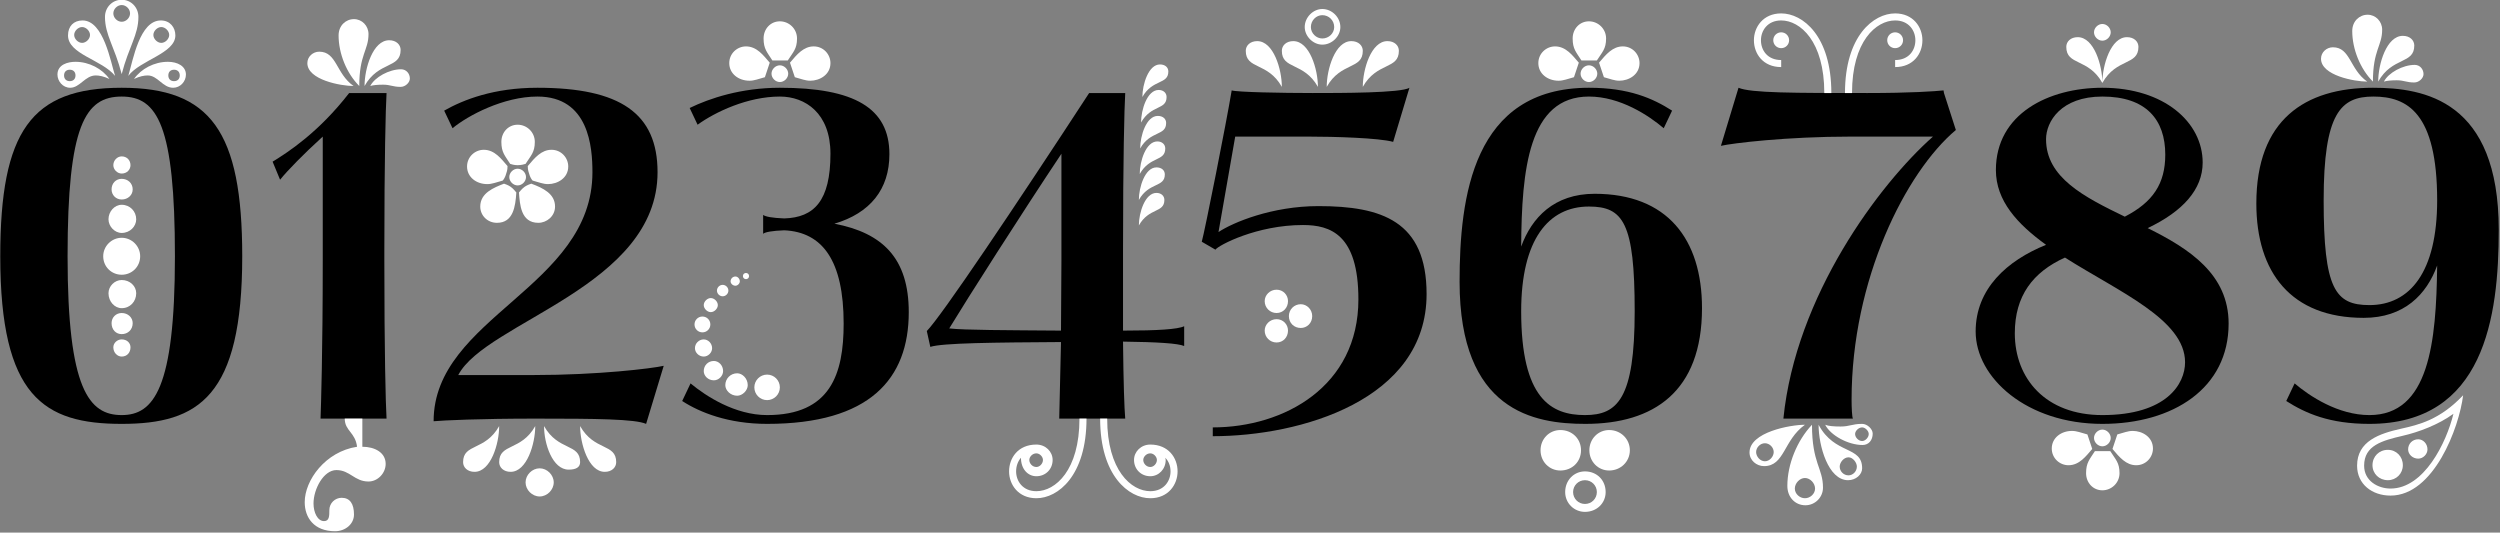
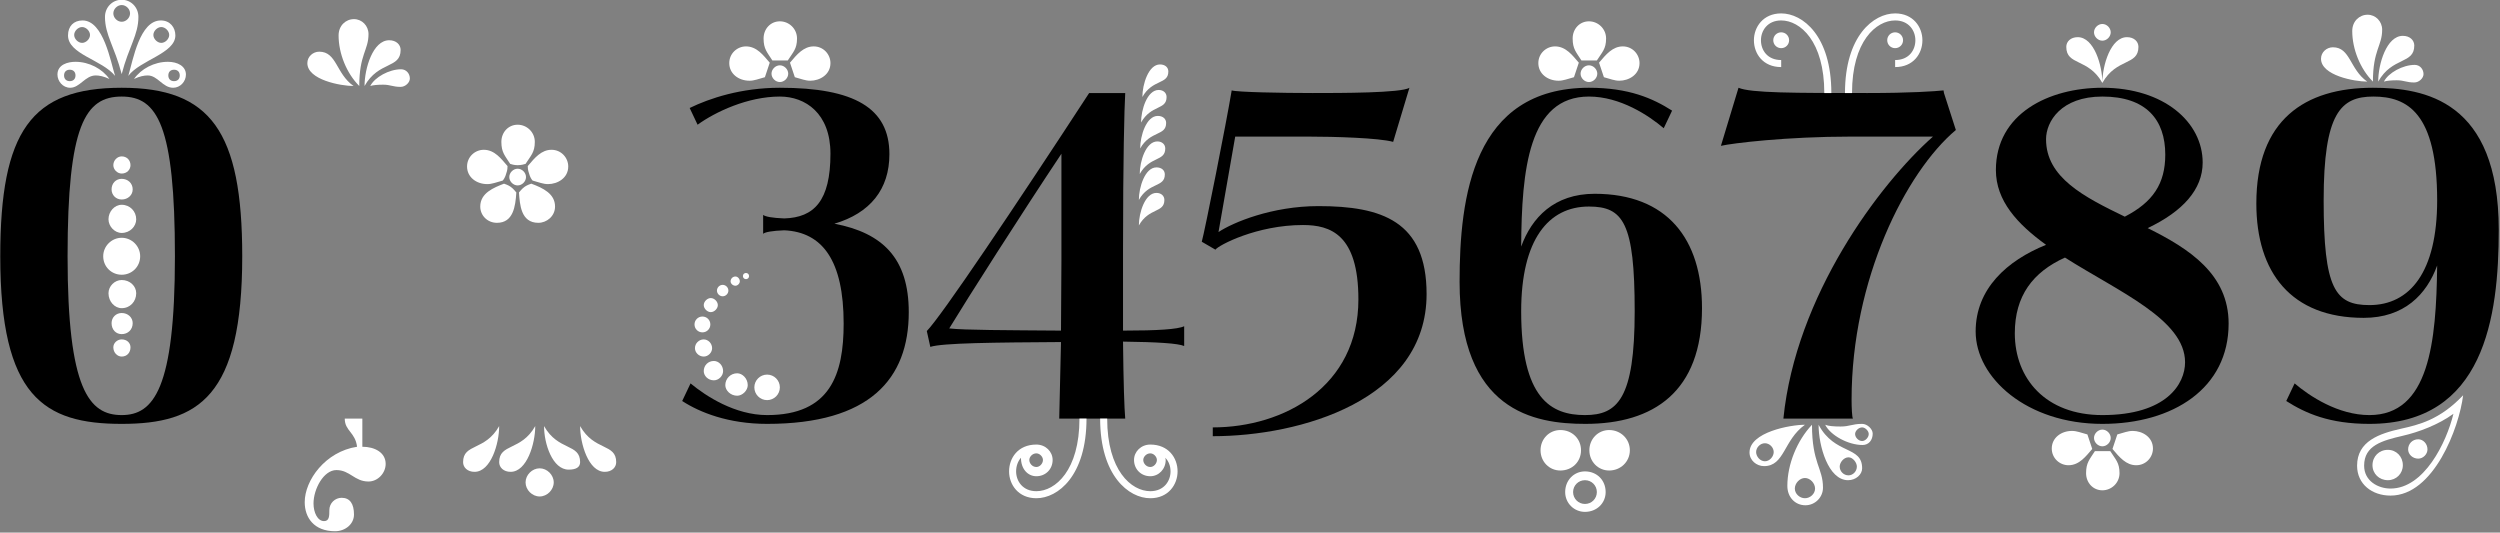
<svg xmlns="http://www.w3.org/2000/svg" width="100%" height="100%" viewBox="0 0 1535 327" version="1.1" xml:space="preserve" style="fill-rule:evenodd;clip-rule:evenodd;stroke-linejoin:round;stroke-miterlimit:2;">
  <rect x="0" y="0" width="1535" height="327" fill="#808080" stroke="none" />
  <g transform="matrix(1,0,0,1,-685.644,-1106.03)">
    <g transform="matrix(0.381,0,0,0.381,1129.9,721.626)">
      <g transform="matrix(709.004,0,0,709.004,-1193.96,1683.53)">
        <path d="M0.316,-0.008C0.242,-0.008 0.193,-0.066 0.193,-0.369C0.193,-0.667 0.233,-0.732 0.316,-0.732C0.397,-0.732 0.437,-0.667 0.437,-0.369C0.437,-0.066 0.388,-0.008 0.316,-0.008ZM0.316,0.012C0.491,0.012 0.59,-0.05 0.59,-0.369C0.59,-0.653 0.518,-0.752 0.316,-0.752C0.11,-0.752 0.04,-0.653 0.04,-0.369C0.04,-0.05 0.139,0.012 0.316,0.012Z" style="fill-rule:nonzero;" />
      </g>
      <g transform="matrix(709.004,0,0,709.004,-747.285,1683.53)">
-         <path d="M0.138,-0L0.288,-0C0.286,-0.035 0.283,-0.15 0.283,-0.36L0.283,-0.38C0.283,-0.59 0.286,-0.705 0.288,-0.74L0.203,-0.74C0.134,-0.651 0.065,-0.606 0.029,-0.584L0.046,-0.543C0.063,-0.564 0.1,-0.602 0.143,-0.641L0.143,-0.359C0.143,-0.15 0.139,-0.029 0.138,-0Z" style="fill-rule:nonzero;" />
-       </g>
+         </g>
      <g transform="matrix(709.004,0,0,709.004,-488.499,1683.53)">
-         <path d="M0.03,0.006C0.051,0.004 0.136,-0 0.261,-0C0.4,-0 0.488,0.001 0.513,0.012L0.553,-0.12C0.527,-0.114 0.404,-0.099 0.257,-0.099L0.086,-0.099C0.149,-0.22 0.539,-0.3 0.539,-0.56C0.539,-0.694 0.454,-0.752 0.266,-0.752C0.167,-0.752 0.098,-0.725 0.054,-0.7L0.073,-0.66C0.108,-0.689 0.189,-0.732 0.266,-0.732C0.383,-0.732 0.391,-0.617 0.391,-0.56C0.391,-0.298 0.03,-0.231 0.03,0.006Z" style="fill-rule:nonzero;" />
-       </g>
+         </g>
      <g transform="matrix(709.004,0,0,709.004,-78.694,1683.53)">
        <path d="M0.036,-0.08L0.017,-0.04C0.057,-0.014 0.122,0.012 0.21,0.012C0.443,0.012 0.532,-0.09 0.532,-0.242C0.532,-0.364 0.473,-0.422 0.363,-0.443C0.444,-0.467 0.488,-0.521 0.488,-0.601C0.488,-0.706 0.408,-0.752 0.239,-0.752C0.151,-0.752 0.079,-0.728 0.034,-0.706L0.052,-0.668C0.092,-0.697 0.166,-0.732 0.239,-0.732C0.297,-0.732 0.354,-0.694 0.354,-0.602C0.354,-0.495 0.317,-0.457 0.249,-0.455C0.222,-0.456 0.206,-0.459 0.201,-0.463L0.201,-0.42C0.205,-0.424 0.222,-0.427 0.249,-0.428C0.336,-0.424 0.384,-0.359 0.384,-0.216C0.384,-0.101 0.354,-0.008 0.21,-0.008C0.137,-0.008 0.071,-0.051 0.036,-0.08Z" style="fill-rule:nonzero;" />
      </g>
      <g transform="matrix(709.004,0,0,709.004,321.893,1683.53)">
        <path d="M0.008,-0.199L0.016,-0.163C0.043,-0.172 0.162,-0.173 0.313,-0.174L0.309,-0L0.459,-0C0.457,-0.023 0.455,-0.08 0.454,-0.175C0.533,-0.174 0.579,-0.171 0.593,-0.165L0.593,-0.21C0.579,-0.203 0.533,-0.2 0.454,-0.2L0.454,-0.38C0.454,-0.59 0.457,-0.705 0.459,-0.74L0.377,-0.74C0.206,-0.478 0.042,-0.234 0.008,-0.199ZM0.314,-0.602L0.314,-0.359L0.313,-0.2C0.189,-0.201 0.093,-0.201 0.059,-0.205C0.099,-0.271 0.222,-0.464 0.314,-0.602Z" style="fill-rule:nonzero;" />
      </g>
      <g transform="matrix(709.004,0,0,709.004,748.004,1683.53)">
        <path d="M0.057,0.02L0.057,0.04C0.256,0.04 0.543,-0.042 0.543,-0.283C0.543,-0.449 0.441,-0.483 0.297,-0.483C0.192,-0.483 0.103,-0.446 0.07,-0.424L0.108,-0.641L0.273,-0.641C0.333,-0.641 0.435,-0.638 0.467,-0.629L0.504,-0.752C0.486,-0.74 0.347,-0.74 0.284,-0.74C0.214,-0.74 0.112,-0.742 0.1,-0.746C0.088,-0.673 0.039,-0.427 0.032,-0.402L0.063,-0.384C0.07,-0.394 0.157,-0.44 0.262,-0.44C0.324,-0.44 0.388,-0.419 0.388,-0.271C0.388,-0.073 0.219,0.02 0.057,0.02Z" style="fill-rule:nonzero;" />
      </g>
      <g transform="matrix(709.004,0,0,709.004,1157.81,1683.53)">
        <path d="M0.326,0.012C0.481,0.012 0.591,-0.061 0.591,-0.251C0.591,-0.408 0.512,-0.511 0.347,-0.511C0.255,-0.511 0.204,-0.457 0.18,-0.391C0.181,-0.566 0.197,-0.732 0.334,-0.732C0.405,-0.732 0.47,-0.689 0.504,-0.66L0.523,-0.7C0.479,-0.728 0.425,-0.752 0.334,-0.752C0.07,-0.752 0.04,-0.503 0.04,-0.311C0.04,-0.017 0.209,0.012 0.326,0.012ZM0.325,-0.008C0.248,-0.008 0.18,-0.045 0.18,-0.244C0.18,-0.407 0.242,-0.482 0.334,-0.482C0.412,-0.482 0.438,-0.445 0.438,-0.244C0.438,-0.045 0.399,-0.008 0.325,-0.008Z" style="fill-rule:nonzero;" />
      </g>
      <g transform="matrix(709.004,0,0,709.004,1596.68,1683.53)">
        <path d="M0.157,-0L0.315,-0C0.313,-0.004 0.312,-0.024 0.312,-0.043C0.312,-0.316 0.435,-0.56 0.549,-0.656L0.522,-0.74L0.521,-0.746C0.502,-0.744 0.446,-0.74 0.348,-0.74C0.183,-0.74 0.082,-0.74 0.055,-0.752L0.015,-0.62C0.041,-0.626 0.164,-0.641 0.311,-0.641L0.497,-0.641C0.375,-0.533 0.185,-0.279 0.157,-0Z" style="fill-rule:nonzero;" />
      </g>
      <g transform="matrix(709.004,0,0,709.004,1993.02,1683.53)">
        <path d="M0.323,0.012C0.484,0.012 0.61,-0.069 0.61,-0.216C0.61,-0.328 0.521,-0.386 0.426,-0.433C0.506,-0.471 0.551,-0.521 0.551,-0.582C0.551,-0.673 0.464,-0.752 0.323,-0.752C0.201,-0.752 0.081,-0.693 0.081,-0.565C0.081,-0.495 0.13,-0.442 0.195,-0.395C0.106,-0.359 0.035,-0.295 0.035,-0.198C0.035,-0.093 0.151,0.012 0.323,0.012ZM0.323,-0.008C0.194,-0.008 0.124,-0.091 0.124,-0.194C0.124,-0.279 0.165,-0.333 0.238,-0.366C0.361,-0.288 0.511,-0.225 0.511,-0.128C0.511,-0.079 0.469,-0.008 0.323,-0.008ZM0.374,-0.459C0.281,-0.504 0.195,-0.548 0.195,-0.635C0.195,-0.675 0.229,-0.732 0.323,-0.732C0.423,-0.732 0.466,-0.679 0.466,-0.6C0.466,-0.534 0.438,-0.492 0.374,-0.459Z" style="fill-rule:nonzero;" />
      </g>
      <g transform="matrix(709.004,0,0,709.004,2450.32,1683.53)">
        <path d="M0.115,-0.08L0.096,-0.04C0.14,-0.012 0.194,0.012 0.285,0.012C0.546,0.012 0.579,-0.231 0.579,-0.429C0.579,-0.723 0.41,-0.752 0.293,-0.752C0.138,-0.752 0.028,-0.679 0.028,-0.489C0.028,-0.332 0.107,-0.229 0.272,-0.229C0.364,-0.229 0.415,-0.282 0.439,-0.348C0.437,-0.174 0.421,-0.008 0.285,-0.008C0.214,-0.008 0.149,-0.051 0.115,-0.08ZM0.285,-0.258C0.207,-0.258 0.181,-0.295 0.181,-0.496C0.181,-0.695 0.22,-0.732 0.294,-0.732C0.371,-0.732 0.439,-0.695 0.439,-0.496C0.439,-0.333 0.377,-0.258 0.285,-0.258Z" style="fill-rule:nonzero;" />
      </g>
    </g>
    <g transform="matrix(0.381,0,0,0.381,1129.9,721.626)">
      <g transform="matrix(709.004,0,0,709.004,-1193.96,1683.53)">
        <path d="M0.331,-0.779C0.358,-0.815 0.438,-0.83 0.438,-0.871C0.438,-0.889 0.426,-0.905 0.405,-0.905C0.357,-0.905 0.342,-0.816 0.331,-0.779ZM0.375,-0.78C0.398,-0.78 0.409,-0.752 0.433,-0.752C0.449,-0.752 0.462,-0.766 0.462,-0.782C0.462,-0.801 0.443,-0.811 0.421,-0.811C0.39,-0.811 0.36,-0.795 0.344,-0.772C0.357,-0.778 0.367,-0.78 0.375,-0.78ZM0.194,-0.871C0.194,-0.828 0.271,-0.816 0.301,-0.779C0.291,-0.81 0.275,-0.905 0.227,-0.905C0.207,-0.905 0.194,-0.892 0.194,-0.871ZM0.199,-0.752C0.221,-0.752 0.233,-0.78 0.257,-0.78C0.265,-0.78 0.275,-0.778 0.288,-0.772C0.272,-0.795 0.242,-0.811 0.211,-0.811C0.194,-0.811 0.17,-0.805 0.17,-0.782C0.17,-0.767 0.182,-0.752 0.199,-0.752ZM0.278,-0.913C0.278,-0.872 0.3,-0.845 0.316,-0.783C0.332,-0.845 0.354,-0.872 0.354,-0.913C0.354,-0.935 0.337,-0.952 0.316,-0.952C0.295,-0.952 0.278,-0.935 0.278,-0.913ZM0.297,-0.921C0.297,-0.931 0.306,-0.94 0.316,-0.94C0.326,-0.94 0.335,-0.931 0.335,-0.921C0.335,-0.911 0.326,-0.902 0.316,-0.902C0.306,-0.902 0.297,-0.911 0.297,-0.921ZM0.388,-0.872C0.388,-0.881 0.397,-0.89 0.406,-0.89C0.415,-0.89 0.424,-0.881 0.424,-0.872C0.424,-0.863 0.415,-0.854 0.406,-0.854C0.397,-0.854 0.388,-0.863 0.388,-0.872ZM0.208,-0.872C0.208,-0.881 0.217,-0.89 0.226,-0.89C0.235,-0.89 0.244,-0.881 0.244,-0.872C0.244,-0.863 0.235,-0.854 0.226,-0.854C0.217,-0.854 0.208,-0.863 0.208,-0.872ZM0.185,-0.78C0.185,-0.788 0.19,-0.793 0.198,-0.793C0.206,-0.793 0.211,-0.788 0.211,-0.78C0.211,-0.772 0.206,-0.767 0.198,-0.767C0.19,-0.767 0.185,-0.772 0.185,-0.78ZM0.422,-0.78C0.422,-0.788 0.427,-0.793 0.435,-0.793C0.443,-0.793 0.448,-0.788 0.448,-0.78C0.448,-0.772 0.443,-0.767 0.435,-0.767C0.427,-0.767 0.422,-0.772 0.422,-0.78ZM0.274,-0.369C0.274,-0.345 0.293,-0.327 0.316,-0.327C0.339,-0.327 0.358,-0.345 0.358,-0.369C0.358,-0.392 0.339,-0.411 0.316,-0.411C0.293,-0.411 0.274,-0.392 0.274,-0.369ZM0.286,-0.453C0.286,-0.437 0.3,-0.422 0.316,-0.422C0.335,-0.422 0.349,-0.437 0.349,-0.453C0.349,-0.471 0.335,-0.486 0.316,-0.486C0.3,-0.486 0.286,-0.471 0.286,-0.453ZM0.293,-0.521C0.293,-0.508 0.303,-0.498 0.316,-0.498C0.33,-0.498 0.341,-0.508 0.341,-0.521C0.341,-0.535 0.33,-0.545 0.316,-0.545C0.303,-0.545 0.293,-0.535 0.293,-0.521ZM0.297,-0.576C0.297,-0.566 0.306,-0.557 0.316,-0.557C0.328,-0.557 0.336,-0.566 0.336,-0.576C0.336,-0.587 0.328,-0.596 0.316,-0.596C0.306,-0.596 0.297,-0.587 0.297,-0.576ZM0.286,-0.285C0.286,-0.266 0.3,-0.251 0.316,-0.251C0.335,-0.251 0.349,-0.266 0.349,-0.285C0.349,-0.301 0.335,-0.315 0.316,-0.315C0.3,-0.315 0.286,-0.301 0.286,-0.285ZM0.293,-0.217C0.293,-0.202 0.303,-0.192 0.316,-0.192C0.33,-0.192 0.341,-0.202 0.341,-0.217C0.341,-0.23 0.33,-0.24 0.316,-0.24C0.303,-0.24 0.293,-0.23 0.293,-0.217ZM0.297,-0.162C0.297,-0.15 0.306,-0.141 0.316,-0.141C0.328,-0.141 0.336,-0.15 0.336,-0.162C0.336,-0.172 0.328,-0.18 0.316,-0.18C0.306,-0.18 0.297,-0.172 0.297,-0.162Z" style="fill:white;fill-rule:nonzero;" />
      </g>
      <g transform="matrix(709.004,0,0,709.004,-747.285,1683.53)">
        <path d="M0.247,-0.874C0.247,-0.893 0.232,-0.908 0.214,-0.908C0.195,-0.908 0.179,-0.893 0.179,-0.871C0.179,-0.83 0.197,-0.785 0.226,-0.756C0.226,-0.828 0.247,-0.837 0.247,-0.874ZM0.213,-0.756C0.173,-0.784 0.175,-0.834 0.135,-0.834C0.121,-0.834 0.108,-0.823 0.108,-0.808C0.108,-0.77 0.184,-0.756 0.213,-0.756ZM0.238,-0.756C0.27,-0.813 0.32,-0.795 0.32,-0.838C0.32,-0.85 0.31,-0.86 0.294,-0.86C0.257,-0.86 0.238,-0.796 0.238,-0.756ZM0.32,-0.754C0.331,-0.754 0.341,-0.764 0.341,-0.773C0.341,-0.784 0.333,-0.794 0.321,-0.794C0.294,-0.794 0.261,-0.776 0.251,-0.756C0.257,-0.758 0.268,-0.759 0.28,-0.759C0.297,-0.759 0.302,-0.754 0.32,-0.754ZM0.122,0.193C0.122,0.16 0.145,0.117 0.174,0.117C0.205,0.117 0.215,0.143 0.247,0.143C0.268,0.143 0.286,0.124 0.286,0.103C0.286,0.077 0.261,0.064 0.233,0.064L0.233,-0L0.193,-0C0.193,0.028 0.217,0.031 0.221,0.064C0.149,0.075 0.102,0.14 0.102,0.19C0.102,0.225 0.123,0.256 0.171,0.256C0.194,0.256 0.214,0.24 0.214,0.218C0.214,0.194 0.205,0.18 0.186,0.18C0.171,0.18 0.158,0.192 0.158,0.208C0.158,0.221 0.158,0.233 0.146,0.233C0.131,0.233 0.122,0.213 0.122,0.193Z" style="fill:white;fill-rule:nonzero;" />
      </g>
      <g transform="matrix(709.004,0,0,709.004,-488.499,1683.53)">
        <path d="M0.204,-0.579C0.207,-0.578 0.213,-0.576 0.221,-0.576C0.229,-0.576 0.236,-0.578 0.239,-0.579C0.251,-0.598 0.26,-0.605 0.26,-0.629C0.26,-0.651 0.242,-0.668 0.221,-0.668C0.2,-0.668 0.184,-0.651 0.184,-0.629C0.184,-0.605 0.192,-0.598 0.204,-0.579ZM0.244,-0.574C0.244,-0.571 0.244,-0.565 0.247,-0.557C0.249,-0.549 0.253,-0.543 0.255,-0.541C0.27,-0.537 0.279,-0.533 0.29,-0.533C0.312,-0.533 0.336,-0.547 0.336,-0.573C0.336,-0.593 0.32,-0.611 0.298,-0.611C0.275,-0.611 0.26,-0.593 0.244,-0.574ZM0.198,-0.574C0.184,-0.59 0.169,-0.611 0.144,-0.611C0.124,-0.611 0.106,-0.595 0.106,-0.573C0.106,-0.549 0.127,-0.533 0.152,-0.533C0.163,-0.533 0.172,-0.537 0.187,-0.541C0.189,-0.543 0.193,-0.549 0.195,-0.557C0.198,-0.565 0.198,-0.571 0.198,-0.574ZM0.252,-0.534C0.249,-0.533 0.243,-0.531 0.237,-0.527C0.23,-0.522 0.226,-0.516 0.224,-0.514C0.226,-0.487 0.228,-0.445 0.268,-0.445C0.287,-0.445 0.306,-0.46 0.306,-0.482C0.306,-0.511 0.279,-0.524 0.252,-0.534ZM0.19,-0.534C0.167,-0.525 0.136,-0.513 0.136,-0.482C0.136,-0.462 0.152,-0.445 0.174,-0.445C0.211,-0.445 0.216,-0.482 0.218,-0.514C0.216,-0.516 0.212,-0.522 0.205,-0.527C0.199,-0.531 0.193,-0.533 0.19,-0.534ZM0.202,-0.549C0.202,-0.539 0.211,-0.53 0.221,-0.53C0.231,-0.53 0.24,-0.539 0.24,-0.549C0.24,-0.559 0.231,-0.568 0.221,-0.568C0.211,-0.568 0.202,-0.559 0.202,-0.549ZM0.261,0.017C0.229,0.074 0.179,0.056 0.179,0.099C0.179,0.111 0.189,0.121 0.205,0.121C0.242,0.121 0.261,0.057 0.261,0.017ZM0.179,0.017C0.147,0.074 0.097,0.056 0.097,0.099C0.097,0.111 0.107,0.121 0.123,0.121C0.16,0.121 0.179,0.057 0.179,0.017ZM0.281,0.017C0.281,0.057 0.3,0.116 0.337,0.116C0.353,0.116 0.363,0.111 0.363,0.099C0.363,0.056 0.313,0.074 0.281,0.017ZM0.363,0.017C0.363,0.057 0.382,0.121 0.419,0.121C0.435,0.121 0.445,0.111 0.445,0.099C0.445,0.056 0.395,0.074 0.363,0.017ZM0.239,0.145C0.239,0.162 0.254,0.177 0.271,0.177C0.288,0.177 0.303,0.162 0.303,0.145C0.303,0.128 0.288,0.113 0.271,0.113C0.254,0.113 0.239,0.128 0.239,0.145Z" style="fill:white;fill-rule:nonzero;" />
      </g>
      <g transform="matrix(709.004,0,0,709.004,-78.694,1683.53)">
        <path d="M0.21,-0.042C0.226,-0.042 0.239,-0.055 0.239,-0.071C0.239,-0.087 0.226,-0.1 0.21,-0.1C0.194,-0.1 0.181,-0.087 0.181,-0.071C0.181,-0.055 0.194,-0.042 0.21,-0.042ZM0.142,-0.052C0.154,-0.052 0.166,-0.064 0.166,-0.076C0.166,-0.091 0.154,-0.103 0.142,-0.103C0.127,-0.103 0.115,-0.091 0.115,-0.076C0.115,-0.064 0.127,-0.052 0.142,-0.052ZM0.089,-0.087C0.1,-0.087 0.11,-0.097 0.11,-0.108C0.11,-0.121 0.1,-0.131 0.089,-0.131C0.076,-0.131 0.066,-0.121 0.066,-0.108C0.066,-0.097 0.076,-0.087 0.089,-0.087ZM0.066,-0.141C0.076,-0.141 0.085,-0.15 0.085,-0.16C0.085,-0.171 0.076,-0.18 0.066,-0.18C0.055,-0.18 0.046,-0.171 0.046,-0.16C0.046,-0.15 0.055,-0.141 0.066,-0.141ZM0.063,-0.196C0.073,-0.196 0.081,-0.204 0.081,-0.214C0.081,-0.224 0.073,-0.232 0.063,-0.232C0.053,-0.232 0.045,-0.224 0.045,-0.214C0.045,-0.204 0.053,-0.196 0.063,-0.196ZM0.082,-0.242C0.09,-0.242 0.098,-0.25 0.098,-0.258C0.098,-0.266 0.09,-0.274 0.082,-0.274C0.074,-0.274 0.066,-0.266 0.066,-0.258C0.066,-0.25 0.074,-0.242 0.082,-0.242ZM0.109,-0.278C0.116,-0.278 0.122,-0.284 0.122,-0.291C0.122,-0.298 0.116,-0.304 0.109,-0.304C0.102,-0.304 0.096,-0.298 0.096,-0.291C0.096,-0.284 0.102,-0.278 0.109,-0.278ZM0.138,-0.302C0.143,-0.302 0.148,-0.307 0.148,-0.312C0.148,-0.318 0.143,-0.323 0.138,-0.323C0.132,-0.323 0.127,-0.318 0.127,-0.312C0.127,-0.307 0.132,-0.302 0.138,-0.302ZM0.162,-0.317C0.166,-0.317 0.169,-0.32 0.169,-0.324C0.169,-0.328 0.166,-0.331 0.162,-0.331C0.158,-0.331 0.155,-0.328 0.155,-0.324C0.155,-0.32 0.158,-0.317 0.162,-0.317ZM0.222,-0.814L0.257,-0.814C0.269,-0.833 0.278,-0.84 0.278,-0.864C0.278,-0.886 0.26,-0.903 0.239,-0.903C0.218,-0.903 0.202,-0.886 0.202,-0.864C0.202,-0.84 0.21,-0.833 0.222,-0.814ZM0.262,-0.809L0.273,-0.776C0.288,-0.772 0.297,-0.768 0.308,-0.768C0.33,-0.768 0.354,-0.782 0.354,-0.808C0.354,-0.828 0.338,-0.846 0.316,-0.846C0.293,-0.846 0.278,-0.828 0.262,-0.809ZM0.205,-0.776L0.216,-0.809C0.202,-0.825 0.187,-0.846 0.162,-0.846C0.142,-0.846 0.124,-0.83 0.124,-0.808C0.124,-0.784 0.145,-0.768 0.17,-0.768C0.181,-0.768 0.19,-0.772 0.205,-0.776ZM0.22,-0.784C0.22,-0.774 0.229,-0.765 0.239,-0.765C0.249,-0.765 0.258,-0.774 0.258,-0.784C0.258,-0.794 0.249,-0.803 0.239,-0.803C0.229,-0.803 0.22,-0.794 0.22,-0.784Z" style="fill:white;fill-rule:nonzero;" />
      </g>
      <g transform="matrix(709.004,0,0,709.004,321.893,1683.53)">
        <path d="M0.49,-0.439C0.513,-0.48 0.548,-0.467 0.548,-0.497C0.548,-0.506 0.541,-0.513 0.53,-0.513C0.504,-0.513 0.49,-0.468 0.49,-0.439ZM0.49,-0.497C0.513,-0.538 0.549,-0.525 0.549,-0.555C0.549,-0.564 0.542,-0.571 0.53,-0.571C0.504,-0.571 0.49,-0.526 0.49,-0.497ZM0.492,-0.556C0.515,-0.597 0.55,-0.584 0.55,-0.614C0.55,-0.623 0.543,-0.63 0.532,-0.63C0.506,-0.63 0.492,-0.585 0.492,-0.556ZM0.493,-0.614C0.516,-0.655 0.552,-0.642 0.552,-0.672C0.552,-0.681 0.545,-0.688 0.533,-0.688C0.507,-0.688 0.493,-0.643 0.493,-0.614ZM0.495,-0.673C0.518,-0.714 0.553,-0.701 0.553,-0.731C0.553,-0.74 0.546,-0.747 0.535,-0.747C0.509,-0.747 0.495,-0.702 0.495,-0.673ZM0.498,-0.731C0.521,-0.772 0.557,-0.759 0.557,-0.789C0.557,-0.798 0.55,-0.805 0.538,-0.805C0.512,-0.805 0.498,-0.76 0.498,-0.731ZM0.257,0.059C0.215,0.059 0.195,0.09 0.195,0.12C0.195,0.15 0.216,0.181 0.257,0.181C0.306,0.181 0.371,0.13 0.371,-0L0.355,-0C0.355,0.118 0.3,0.165 0.257,0.165C0.226,0.165 0.211,0.142 0.211,0.12C0.211,0.108 0.215,0.097 0.222,0.089C0.222,0.115 0.238,0.131 0.257,0.131C0.278,0.131 0.294,0.115 0.294,0.094C0.294,0.075 0.278,0.059 0.257,0.059ZM0.516,0.059C0.495,0.059 0.479,0.075 0.479,0.094C0.479,0.115 0.495,0.131 0.516,0.131C0.535,0.131 0.551,0.115 0.551,0.094C0.551,0.092 0.55,0.09 0.55,0.089C0.558,0.097 0.562,0.108 0.562,0.12C0.562,0.142 0.547,0.165 0.516,0.165C0.473,0.165 0.418,0.118 0.418,-0L0.402,-0C0.402,0.13 0.467,0.181 0.516,0.181C0.557,0.181 0.578,0.15 0.578,0.12C0.578,0.089 0.557,0.059 0.516,0.059ZM0.5,0.094C0.5,0.087 0.507,0.079 0.516,0.079C0.524,0.079 0.531,0.087 0.531,0.094C0.531,0.102 0.524,0.11 0.516,0.11C0.507,0.11 0.5,0.102 0.5,0.094ZM0.241,0.094C0.241,0.087 0.248,0.079 0.257,0.079C0.265,0.079 0.272,0.087 0.272,0.094C0.272,0.102 0.265,0.11 0.257,0.11C0.248,0.11 0.241,0.102 0.241,0.094Z" style="fill:white;fill-rule:nonzero;" />
      </g>
      <g transform="matrix(709.004,0,0,709.004,748.004,1683.53)">
-         <path d="M0.296,-0.754C0.296,-0.794 0.277,-0.858 0.24,-0.858C0.224,-0.858 0.214,-0.848 0.214,-0.836C0.214,-0.793 0.264,-0.811 0.296,-0.754ZM0.214,-0.754C0.214,-0.794 0.195,-0.858 0.158,-0.858C0.142,-0.858 0.132,-0.848 0.132,-0.836C0.132,-0.793 0.182,-0.811 0.214,-0.754ZM0.316,-0.754C0.348,-0.811 0.398,-0.793 0.398,-0.836C0.398,-0.848 0.388,-0.858 0.372,-0.858C0.335,-0.858 0.316,-0.794 0.316,-0.754ZM0.398,-0.754C0.43,-0.811 0.48,-0.793 0.48,-0.836C0.48,-0.848 0.47,-0.858 0.454,-0.858C0.417,-0.858 0.398,-0.794 0.398,-0.754ZM0.266,-0.89C0.266,-0.869 0.285,-0.85 0.306,-0.85C0.328,-0.85 0.347,-0.869 0.347,-0.89C0.347,-0.912 0.328,-0.931 0.306,-0.931C0.285,-0.931 0.266,-0.912 0.266,-0.89ZM0.257,-0.26C0.242,-0.26 0.23,-0.248 0.23,-0.233C0.23,-0.217 0.242,-0.206 0.257,-0.206C0.271,-0.206 0.283,-0.217 0.283,-0.233C0.283,-0.248 0.271,-0.26 0.257,-0.26ZM0.202,-0.226C0.187,-0.226 0.175,-0.214 0.175,-0.2C0.175,-0.185 0.187,-0.173 0.202,-0.173C0.217,-0.173 0.228,-0.185 0.228,-0.2C0.228,-0.214 0.217,-0.226 0.202,-0.226ZM0.202,-0.293C0.187,-0.293 0.175,-0.281 0.175,-0.267C0.175,-0.252 0.187,-0.24 0.202,-0.24C0.217,-0.24 0.228,-0.252 0.228,-0.267C0.228,-0.281 0.217,-0.293 0.202,-0.293ZM0.28,-0.89C0.28,-0.905 0.292,-0.917 0.306,-0.917C0.321,-0.917 0.333,-0.905 0.333,-0.89C0.333,-0.876 0.321,-0.864 0.306,-0.864C0.292,-0.864 0.28,-0.876 0.28,-0.89Z" style="fill:white;fill-rule:nonzero;" />
-       </g>
+         </g>
      <g transform="matrix(709.004,0,0,709.004,1157.81,1683.53)">
        <path d="M0.28,0.167C0.28,0.192 0.3,0.212 0.325,0.212C0.352,0.212 0.372,0.192 0.372,0.167C0.372,0.14 0.352,0.12 0.325,0.12C0.3,0.12 0.28,0.14 0.28,0.167ZM0.335,0.072C0.335,0.098 0.355,0.118 0.38,0.118C0.406,0.118 0.427,0.098 0.427,0.072C0.427,0.046 0.406,0.026 0.38,0.026C0.355,0.026 0.335,0.046 0.335,0.072ZM0.224,0.072C0.224,0.098 0.244,0.118 0.269,0.118C0.296,0.118 0.316,0.098 0.316,0.072C0.316,0.046 0.296,0.026 0.269,0.026C0.244,0.026 0.224,0.046 0.224,0.072ZM0.298,0.167C0.298,0.152 0.31,0.14 0.325,0.14C0.34,0.14 0.352,0.152 0.352,0.167C0.352,0.182 0.34,0.194 0.325,0.194C0.31,0.194 0.298,0.182 0.298,0.167ZM0.317,-0.814L0.352,-0.814C0.364,-0.833 0.373,-0.84 0.373,-0.864C0.373,-0.886 0.355,-0.903 0.334,-0.903C0.313,-0.903 0.297,-0.886 0.297,-0.864C0.297,-0.84 0.305,-0.833 0.317,-0.814ZM0.357,-0.809L0.368,-0.776C0.383,-0.772 0.392,-0.768 0.403,-0.768C0.425,-0.768 0.449,-0.782 0.449,-0.808C0.449,-0.828 0.433,-0.846 0.411,-0.846C0.388,-0.846 0.373,-0.828 0.357,-0.809ZM0.3,-0.776L0.311,-0.809C0.297,-0.825 0.282,-0.846 0.257,-0.846C0.237,-0.846 0.219,-0.83 0.219,-0.808C0.219,-0.784 0.24,-0.768 0.265,-0.768C0.276,-0.768 0.285,-0.772 0.3,-0.776ZM0.315,-0.784C0.315,-0.774 0.324,-0.765 0.334,-0.765C0.344,-0.765 0.353,-0.774 0.353,-0.784C0.353,-0.794 0.344,-0.803 0.334,-0.803C0.324,-0.803 0.315,-0.794 0.315,-0.784Z" style="fill:white;fill-rule:nonzero;" />
      </g>
      <g transform="matrix(709.004,0,0,709.004,1596.68,1683.53)">
        <path d="M0.247,0.157C0.247,0.112 0.222,0.102 0.222,0.014C0.188,0.05 0.166,0.104 0.166,0.153C0.166,0.179 0.184,0.197 0.207,0.197C0.229,0.197 0.247,0.179 0.247,0.157ZM0.206,0.014C0.172,0.014 0.08,0.031 0.08,0.077C0.08,0.095 0.096,0.108 0.113,0.108C0.16,0.108 0.157,0.049 0.206,0.014ZM0.237,0.014C0.237,0.062 0.259,0.14 0.304,0.14C0.322,0.14 0.336,0.127 0.336,0.113C0.336,0.061 0.274,0.083 0.237,0.014ZM0.336,0.012C0.313,0.012 0.308,0.018 0.287,0.018C0.272,0.018 0.259,0.017 0.252,0.014C0.264,0.038 0.304,0.06 0.337,0.06C0.351,0.06 0.36,0.049 0.36,0.034C0.36,0.024 0.348,0.012 0.336,0.012ZM0.183,0.159C0.183,0.147 0.194,0.135 0.206,0.135C0.218,0.135 0.229,0.147 0.229,0.159C0.229,0.171 0.218,0.181 0.206,0.181C0.194,0.181 0.183,0.171 0.183,0.159ZM0.095,0.076C0.095,0.066 0.104,0.056 0.115,0.056C0.126,0.056 0.135,0.066 0.135,0.076C0.135,0.086 0.126,0.097 0.115,0.097C0.104,0.097 0.095,0.086 0.095,0.076ZM0.285,0.109C0.285,0.1 0.294,0.088 0.305,0.088C0.315,0.088 0.324,0.1 0.324,0.109C0.324,0.12 0.315,0.129 0.305,0.129C0.294,0.129 0.285,0.12 0.285,0.109ZM0.32,0.035C0.32,0.028 0.328,0.02 0.336,0.02C0.343,0.02 0.351,0.028 0.351,0.035C0.351,0.043 0.343,0.051 0.336,0.051C0.328,0.051 0.32,0.043 0.32,0.035ZM0.297,-0.74L0.313,-0.74C0.313,-0.858 0.368,-0.905 0.411,-0.905C0.442,-0.905 0.457,-0.882 0.457,-0.86C0.457,-0.837 0.442,-0.815 0.411,-0.815L0.411,-0.799C0.452,-0.799 0.473,-0.829 0.473,-0.86C0.473,-0.89 0.452,-0.921 0.411,-0.921C0.362,-0.921 0.297,-0.87 0.297,-0.74ZM0.25,-0.74L0.266,-0.74C0.266,-0.87 0.201,-0.921 0.152,-0.921C0.111,-0.921 0.09,-0.89 0.09,-0.86C0.09,-0.829 0.111,-0.799 0.152,-0.799L0.152,-0.815C0.121,-0.815 0.106,-0.837 0.106,-0.86C0.106,-0.882 0.121,-0.905 0.152,-0.905C0.195,-0.905 0.25,-0.858 0.25,-0.74ZM0.393,-0.86C0.393,-0.85 0.401,-0.842 0.411,-0.842C0.421,-0.842 0.429,-0.85 0.429,-0.86C0.429,-0.87 0.421,-0.878 0.411,-0.878C0.401,-0.878 0.393,-0.87 0.393,-0.86ZM0.134,-0.86C0.134,-0.85 0.142,-0.842 0.152,-0.842C0.162,-0.842 0.17,-0.85 0.17,-0.86C0.17,-0.87 0.162,-0.878 0.152,-0.878C0.142,-0.878 0.134,-0.87 0.134,-0.86Z" style="fill:white;fill-rule:nonzero;" />
      </g>
      <g transform="matrix(709.004,0,0,709.004,1993.02,1683.53)">
        <path d="M0.323,-0.763C0.323,-0.803 0.304,-0.867 0.267,-0.867C0.251,-0.867 0.241,-0.857 0.241,-0.845C0.241,-0.802 0.291,-0.82 0.323,-0.763ZM0.323,-0.763C0.355,-0.82 0.405,-0.802 0.405,-0.845C0.405,-0.857 0.395,-0.867 0.379,-0.867C0.342,-0.867 0.323,-0.803 0.323,-0.763ZM0.304,-0.878C0.304,-0.868 0.313,-0.859 0.323,-0.859C0.333,-0.859 0.342,-0.868 0.342,-0.878C0.342,-0.888 0.333,-0.897 0.323,-0.897C0.313,-0.897 0.304,-0.888 0.304,-0.878ZM0.341,0.074L0.306,0.074C0.294,0.093 0.286,0.1 0.286,0.124C0.286,0.146 0.302,0.163 0.323,0.163C0.344,0.163 0.362,0.146 0.362,0.124C0.362,0.1 0.353,0.093 0.341,0.074ZM0.357,0.036L0.346,0.069C0.362,0.088 0.377,0.106 0.4,0.106C0.422,0.106 0.438,0.088 0.438,0.068C0.438,0.042 0.414,0.028 0.392,0.028C0.381,0.028 0.372,0.032 0.357,0.036ZM0.3,0.069L0.289,0.036C0.274,0.032 0.265,0.028 0.254,0.028C0.229,0.028 0.208,0.044 0.208,0.068C0.208,0.09 0.226,0.106 0.246,0.106C0.271,0.106 0.286,0.085 0.3,0.069ZM0.304,0.044C0.304,0.054 0.313,0.063 0.323,0.063C0.333,0.063 0.342,0.054 0.342,0.044C0.342,0.034 0.333,0.025 0.323,0.025C0.313,0.025 0.304,0.034 0.304,0.044Z" style="fill:white;fill-rule:nonzero;" />
      </g>
      <g transform="matrix(709.004,0,0,709.004,2450.32,1683.53)">
        <path d="M0.273,0.107C0.273,0.061 0.314,0.05 0.361,0.039C0.396,0.031 0.442,0.014 0.476,-0.011C0.46,0.055 0.409,0.159 0.333,0.159C0.305,0.159 0.273,0.142 0.273,0.107ZM0.257,0.107C0.257,0.149 0.291,0.175 0.333,0.175C0.431,0.175 0.489,0.021 0.498,-0.053C0.445,0.003 0.397,0.014 0.357,0.023C0.308,0.034 0.257,0.051 0.257,0.107ZM0.361,0.106C0.361,0.086 0.346,0.071 0.327,0.071C0.307,0.071 0.292,0.086 0.292,0.106C0.292,0.125 0.307,0.14 0.327,0.14C0.346,0.14 0.361,0.125 0.361,0.106ZM0.417,0.07C0.417,0.057 0.407,0.047 0.396,0.047C0.383,0.047 0.373,0.057 0.373,0.07C0.373,0.081 0.383,0.091 0.396,0.091C0.407,0.091 0.417,0.081 0.417,0.07ZM0.314,-0.884C0.314,-0.903 0.299,-0.918 0.281,-0.918C0.262,-0.918 0.246,-0.903 0.246,-0.881C0.246,-0.84 0.264,-0.795 0.293,-0.766C0.293,-0.838 0.314,-0.847 0.314,-0.884ZM0.28,-0.766C0.24,-0.794 0.242,-0.844 0.202,-0.844C0.188,-0.844 0.175,-0.833 0.175,-0.818C0.175,-0.78 0.251,-0.766 0.28,-0.766ZM0.305,-0.766C0.337,-0.823 0.387,-0.805 0.387,-0.848C0.387,-0.86 0.377,-0.87 0.361,-0.87C0.324,-0.87 0.305,-0.806 0.305,-0.766ZM0.387,-0.764C0.398,-0.764 0.408,-0.774 0.408,-0.783C0.408,-0.794 0.4,-0.804 0.388,-0.804C0.361,-0.804 0.328,-0.786 0.318,-0.766C0.324,-0.768 0.335,-0.769 0.347,-0.769C0.364,-0.769 0.369,-0.764 0.387,-0.764Z" style="fill:white;fill-rule:nonzero;" />
      </g>
    </g>
  </g>
</svg>